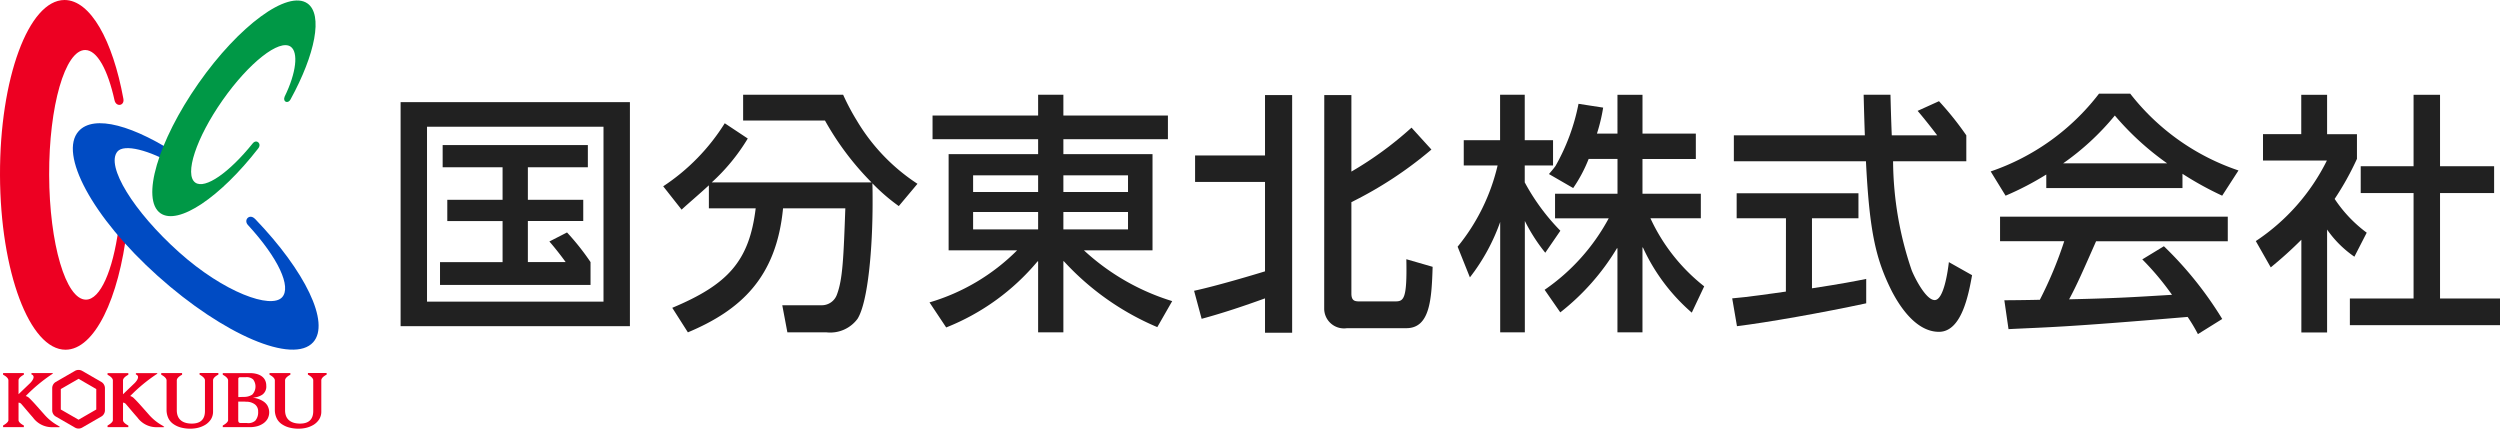
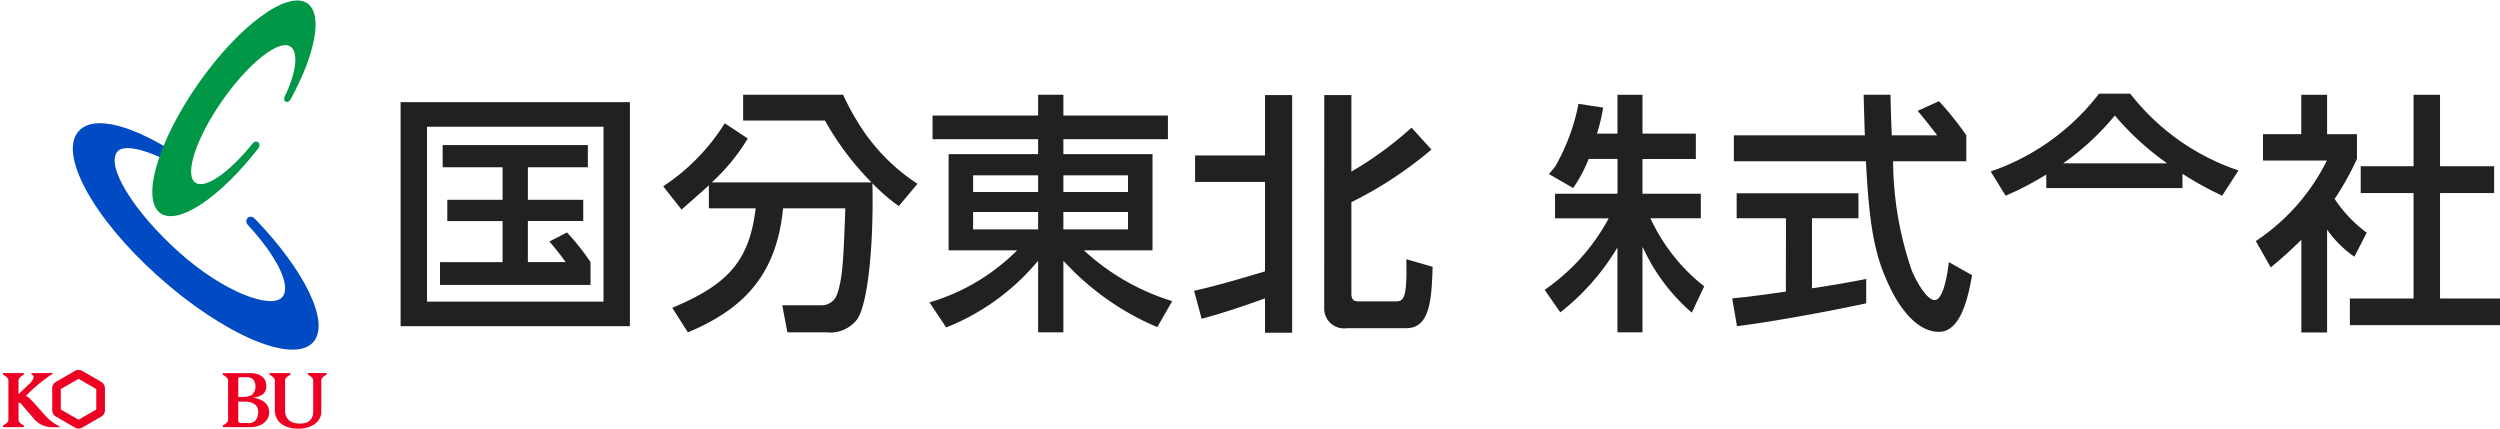
<svg xmlns="http://www.w3.org/2000/svg" width="152.121" height="26.089" viewBox="0 0 152.121 26.089">
  <defs>
    <style>.cls-1{fill:#ed0022;}.cls-2{fill:#004bc3;}.cls-3{fill:#009846;}.cls-4{fill:#212121;}</style>
  </defs>
  <g id="レイヤー_2" data-name="レイヤー 2">
    <g id="レイヤー_1-2" data-name="レイヤー 1">
      <path class="cls-1" d="M6.325,23.4a.425.425,0,0,0-.154-.157l-1.178-.68a.445.445,0,0,0-.425,0l-1.18.681a.439.439,0,0,0-.211.367v1.363a.429.429,0,0,0,.058.21.423.423,0,0,0,.153.157l1.181.681a.436.436,0,0,0,.424,0l1.179-.681a.408.408,0,0,0,.153-.157.416.416,0,0,0,.06-.21V23.613a.423.423,0,0,0-.06-.211m-.467,1.515-1.078.622L3.7,24.917V23.673L4.78,23.05l1.078.623Z" />
-       <path class="cls-1" d="M9.906,25.907a3.069,3.069,0,0,1-.867-.7c-.436-.49-.651-.744-.916-1a.5.5,0,0,0-.2-.109,9.807,9.807,0,0,1,1.617-1.338c.042-.024.055-.055,0-.055H8.314a.047.047,0,0,0-.031.086s.311.092-.08.51l-.718.689v-.844c0-.189.324-.341.324-.341v-.1H6.544v.1s.324.153.324.341v2.423c0,.154-.324.323-.324.323v.1H7.809v-.1s-.324-.154-.324-.326V24.5a.231.231,0,0,1,.173.085c.176.2.357.428.709.826a1.422,1.422,0,0,0,1.125.583H9.9c.116,0,.131-.01,0-.082" />
      <path class="cls-1" d="M3.549,25.907a3.079,3.079,0,0,1-.866-.7c-.438-.49-.651-.744-.917-1a.5.5,0,0,0-.2-.109A9.824,9.824,0,0,1,3.18,22.757c.042-.024.055-.055,0-.055H1.958a.047.047,0,0,0-.031.086s.31.092-.08.51l-.719.689v-.844c0-.189.323-.341.323-.341v-.1H.188v.1s.323.153.323.341v2.423c0,.154-.323.323-.323.323v.1H1.451v-.1s-.323-.154-.323-.326V24.5a.228.228,0,0,1,.172.085c.177.2.359.428.71.826a1.424,1.424,0,0,0,1.125.583h.413c.116,0,.131-.01,0-.082" />
      <path class="cls-1" d="M19.06,25.013c0,.509-.276.762-.8.762-.5,0-.914-.209-.914-.812V23.144c0-.192.323-.342.323-.342v-.1H16.4v.1s.324.156.324.342v1.818a1.15,1.15,0,0,0,.134.533.92.92,0,0,0,.269.3,1.452,1.452,0,0,0,.449.213,2.18,2.18,0,0,0,.608.076,1.98,1.98,0,0,0,.448-.053,1.6,1.6,0,0,0,.445-.181,1.081,1.081,0,0,0,.343-.333.87.87,0,0,0,.131-.478v-1.9c0-.194.324-.342.324-.342v-.1H18.736v.1s.324.162.324.342Z" />
-       <path class="cls-1" d="M12.471,25.013c0,.509-.277.762-.8.762-.5,0-.913-.209-.913-.812V23.144c0-.192.322-.342.322-.342v-.1H9.811v.1s.324.156.324.342v1.818a1.162,1.162,0,0,0,.134.533.938.938,0,0,0,.271.3,1.424,1.424,0,0,0,.448.213,2.19,2.19,0,0,0,.608.076,1.98,1.98,0,0,0,.448-.053,1.6,1.6,0,0,0,.445-.181,1.1,1.1,0,0,0,.344-.333.878.878,0,0,0,.131-.478v-1.9c0-.194.324-.342.324-.342v-.1H12.145v.1s.326.162.326.342Z" />
      <path class="cls-1" d="M16.277,24.685a.793.793,0,0,0-.247-.258,1.411,1.411,0,0,0-.338-.162,2.032,2.032,0,0,0-.316-.071,1.123,1.123,0,0,0,.59-.182.6.6,0,0,0,.236-.54c0-.564-.48-.769-1-.769H13.555v.1s.324.157.324.342v2.421c0,.159-.324.325-.324.325v.1h1.676a1.676,1.676,0,0,0,.418-.055,1.221,1.221,0,0,0,.362-.166.89.89,0,0,0,.267-.279.834.834,0,0,0,0-.8M14.5,23.059a.1.1,0,0,1,.109-.108h.352a.582.582,0,0,1,.444.14.715.715,0,0,1-.057.921.9.9,0,0,1-.505.139c-.086,0-.252.009-.343.011ZM15.532,25.6a.642.642,0,0,1-.506.14h-.355c-.115,0-.174-.029-.174-.174v-1.13h.253c.066,0,.14,0,.234.009a.847.847,0,0,1,.535.168.52.52,0,0,1,.188.434.778.778,0,0,1-.175.553" />
-       <path class="cls-1" d="M7.213,13.915c-.35,2.551-1.105,4.315-1.984,4.318-1.222,0-2.225-3.4-2.238-7.59s.968-7.6,2.192-7.6c.727,0,1.377,1.2,1.787,3.063.1.426.62.333.538-.095C6.858,2.45,5.5,0,3.925,0,1.739.007-.018,4.775,0,10.653S1.805,21.287,3.991,21.28c1.76-.006,3.242-3.1,3.743-7.367.053-.367-.463-.4-.521,0" />
      <path class="cls-2" d="M15.529,13.332c-.339-.367-.727.05-.443.359,1.85,2.011,2.661,3.771,2.077,4.4-.665.722-3.511-.274-6.273-2.748S6.413,10.089,7.147,9.22c.4-.477,1.924-.1,3.532.849.487.318.8-.2.426-.474-2.975-2-5.4-2.643-6.322-1.61C3.565,9.346,5.593,13.2,9.6,16.792s8.24,5.389,9.457,4.032c1.054-1.178-.495-4.34-3.525-7.492" />
      <path class="cls-3" d="M18.707.208c-1.194-.836-4.165,1.342-6.633,4.867s-3.506,7.062-2.311,7.9c1.086.757,3.635-.97,5.946-3.939.238-.291-.1-.6-.335-.307-1.422,1.767-2.891,2.8-3.488,2.384-.688-.48.051-2.724,1.654-5.009S17,2.357,17.687,2.84c.478.335.349,1.577-.369,3.044-.129.324.213.447.359.168C19.186,3.3,19.667.881,18.707.208" />
      <path class="cls-4" d="M38.329,6.215H24.376V19.847H38.329ZM36.722,18.354H25.983V7.711H36.722Z" />
      <path class="cls-4" d="M34.505,14.143l-1.076.551c.33.377.7.851.991,1.253h-2.3v-2.5h3.37V12.159h-3.37V10.178H35.77V8.827H26.935v1.351h3.646v1.981H27.217V13.45h3.364v2.5H26.774v1.386h9.159V15.947a14.909,14.909,0,0,0-1.428-1.8" />
      <path class="cls-4" d="M55.826,11.184a11.773,11.773,0,0,1-3.69-3.848,13.74,13.74,0,0,1-.832-1.57H45.218v1.57H50.2A17.272,17.272,0,0,0,53.032,11.1H43.306A11.875,11.875,0,0,0,45.5,8.429L44.1,7.5a12.547,12.547,0,0,1-3.745,3.836l1.119,1.42c.494-.454.927-.809,1.66-1.48v1.4h2.848c-.389,3.224-1.7,4.639-5.076,6.054l.951,1.493c3.223-1.352,5.388-3.343,5.79-7.547h3.79c-.108,2.961-.156,4.312-.511,5.247a.978.978,0,0,1-.952.651H47.6l.311,1.649h2.383a2.063,2.063,0,0,0,1.884-.822c.651-1.03.918-4.374.918-7.048,0-.491,0-.841-.013-1.2a11.514,11.514,0,0,0,1.607,1.387Z" />
      <path class="cls-4" d="M56.744,7.028h6.424V5.766h1.537V7.028h6.361V8.472H64.705v.906h5.424v5.856H65.957a13.915,13.915,0,0,0,5.369,3.088l-.906,1.583a16.317,16.317,0,0,1-5.687-4.01h-.028v4.328H63.168V15.9h-.031a13.933,13.933,0,0,1-5.563,4.025L56.559,18.4a12.52,12.52,0,0,0,5.329-3.166H57.722V9.378h5.446V8.472H56.744Zm2.468,4.656h3.956V10.67H59.212Zm0,2.274h3.956V12.9H59.212Zm5.493-2.274h3.933V10.67H64.705Zm0,2.274h3.933V12.9H64.705Z" />
      <path class="cls-4" d="M72.658,17.694c1.474-.322,3.718-1,4.316-1.183V11.072H72.719V9.458h4.255V5.786h1.651V20.245H76.974v-2.09c-1.275.461-2.55.891-3.856,1.244ZM80.58,5.786h1.65v4.655a21.49,21.49,0,0,0,3.658-2.674L87.1,9.1A23.763,23.763,0,0,1,82.23,12.3v5.563c0,.477.246.477.538.477h2.106c.537,0,.752-.089.7-2.567l1.6.462c-.062,1.966-.155,3.734-1.6,3.734h-3.61a1.205,1.205,0,0,1-1.389-1.2Z" />
      <path class="cls-4" d="M118.586,15.95c-.062.541-.309,2.309-.864,2.309-.536,0-1.228-1.379-1.4-1.817a20.865,20.865,0,0,1-1.131-6.629h4.456V8.235a18.833,18.833,0,0,0-1.663-2.078l-1.3.589c.32.37.808.981,1.191,1.489h-2.764c-.031-.749-.057-1.568-.079-2.469H113.4c.022.9.046,1.717.073,2.469h-7.971V9.813h8.038c.215,4.349.612,5.979,1.571,7.9.366.7,1.38,2.478,2.871,2.478,1.383,0,1.8-2.266,2.016-3.446Z" />
      <path class="cls-4" d="M108.668,17.743c-.74.105-2.459.352-3.266.412l.29,1.692c1.82-.221,5.257-.829,7.864-1.391V16.971c-.6.123-1.534.306-3.3.572V13.282h2.828V11.761h-7.411v1.521h3Z" />
-       <path class="cls-4" d="M135.219,19.409a22.207,22.207,0,0,0-3.55-4.426l-1.314.8a16.616,16.616,0,0,1,1.808,2.156c-2.367.139-3.095.2-6.261.274.476-.875.89-1.832,1.642-3.534h8.013V13.184H121.7v1.492h3.906a24.037,24.037,0,0,1-1.485,3.565c-.736.018-1.836.029-2.16.029l.254,1.757c2.479-.124,3.276-.1,10.9-.743a10.081,10.081,0,0,1,.625,1.047Z" />
      <path class="cls-4" d="M136.208,10.372A14.01,14.01,0,0,1,129.621,5.7h-1.9a14,14,0,0,1-6.591,4.732l.907,1.475a17.981,17.981,0,0,0,2.476-1.288v.825H132.8v-.869a19.692,19.692,0,0,0,2.416,1.332ZM125.537,9.94a15.669,15.669,0,0,0,3.147-2.91,17.081,17.081,0,0,0,3.186,2.91Z" />
      <path class="cls-4" d="M94.65,10.1a12.528,12.528,0,0,0,1.4-3.783l1.5.231a10.7,10.7,0,0,1-.379,1.583h1.249V5.767h1.523V8.128h3.246V9.674H99.942v2.114h3.551v1.495l-3.066,0a11.263,11.263,0,0,0,3.271,4.141l-.756,1.6a11.64,11.64,0,0,1-2.973-3.966h-.027v5.164H98.419V15.107h-.031a14.271,14.271,0,0,1-3.447,3.9l-.953-1.373a12.406,12.406,0,0,0,3.9-4.349l-3.266,0V11.788h3.8V9.671H96.667a8.814,8.814,0,0,1-.941,1.772l-1.474-.852c.119-.146.224-.252.4-.494" />
-       <path class="cls-4" d="M92.778,11.108V10.069H94.5V8.53H92.778V5.766h-1.5V8.532H89.067v1.537h2.06a12.181,12.181,0,0,1-2.433,4.942l.747,1.867a12.019,12.019,0,0,0,1.843-3.371v6.716h1.5V13.444a10.636,10.636,0,0,0,1.243,1.935l.919-1.339a12.953,12.953,0,0,1-2.162-2.932" />
      <polygon class="cls-4" points="148.472 18.163 148.472 11.747 151.763 11.747 151.763 10.115 148.472 10.115 148.472 5.768 146.862 5.768 146.862 10.115 143.646 10.115 143.646 11.747 146.862 11.747 146.862 18.163 142.986 18.163 142.986 19.786 152.121 19.786 152.121 18.163 148.472 18.163" />
      <path class="cls-4" d="M142.062,12.1a17.534,17.534,0,0,0,1.355-2.434v-1.5H141.6V5.769h-1.572V8.163H137.7V9.769h3.887a12.583,12.583,0,0,1-4.325,4.9l.909,1.6a24,24,0,0,0,1.863-1.681v5.644H141.6V13.968a6.518,6.518,0,0,0,1.661,1.652l.75-1.461a8.128,8.128,0,0,1-1.952-2.057" />
    </g>
  </g>
</svg>